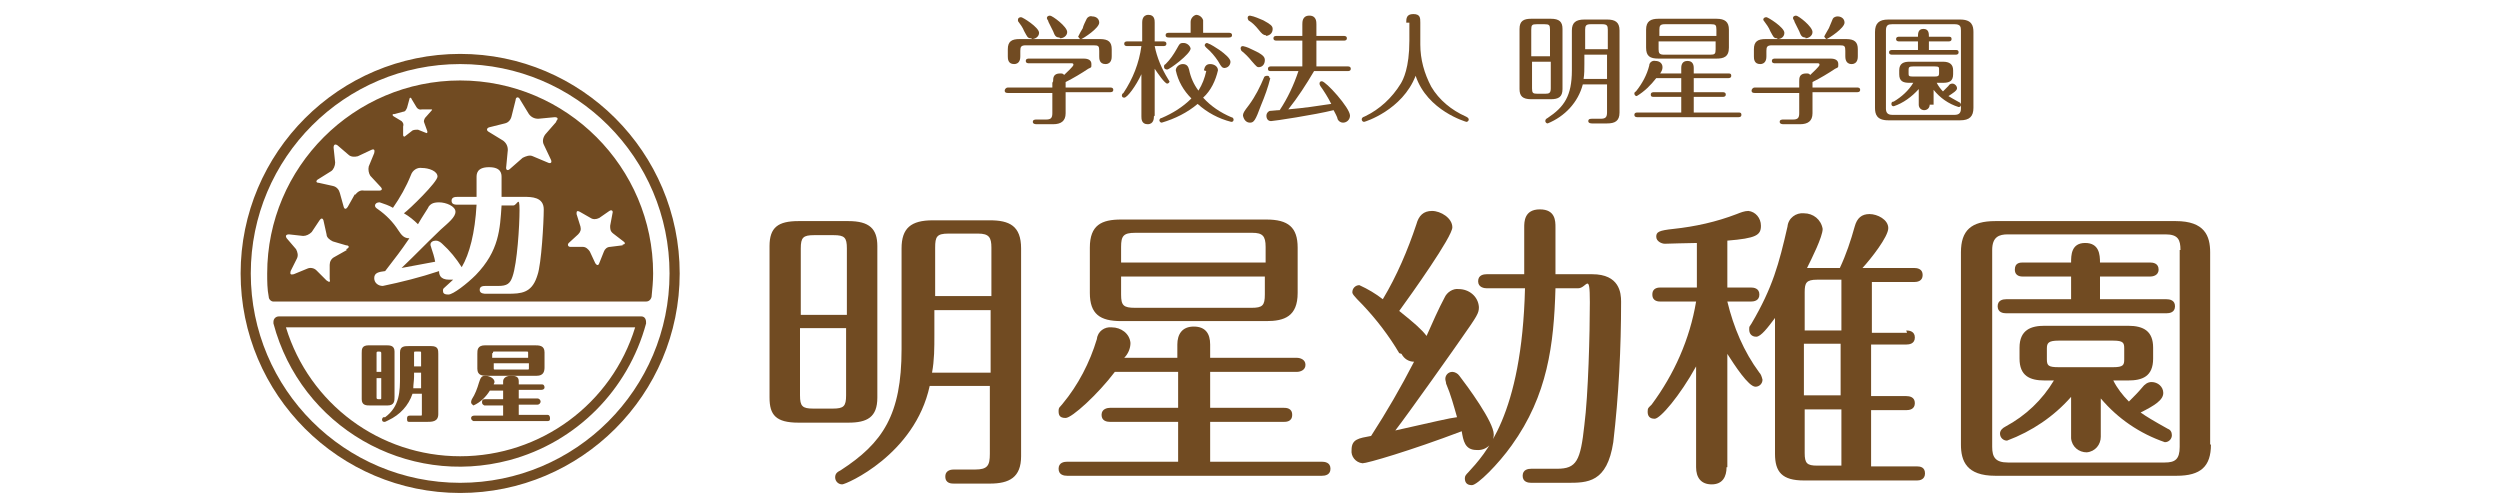
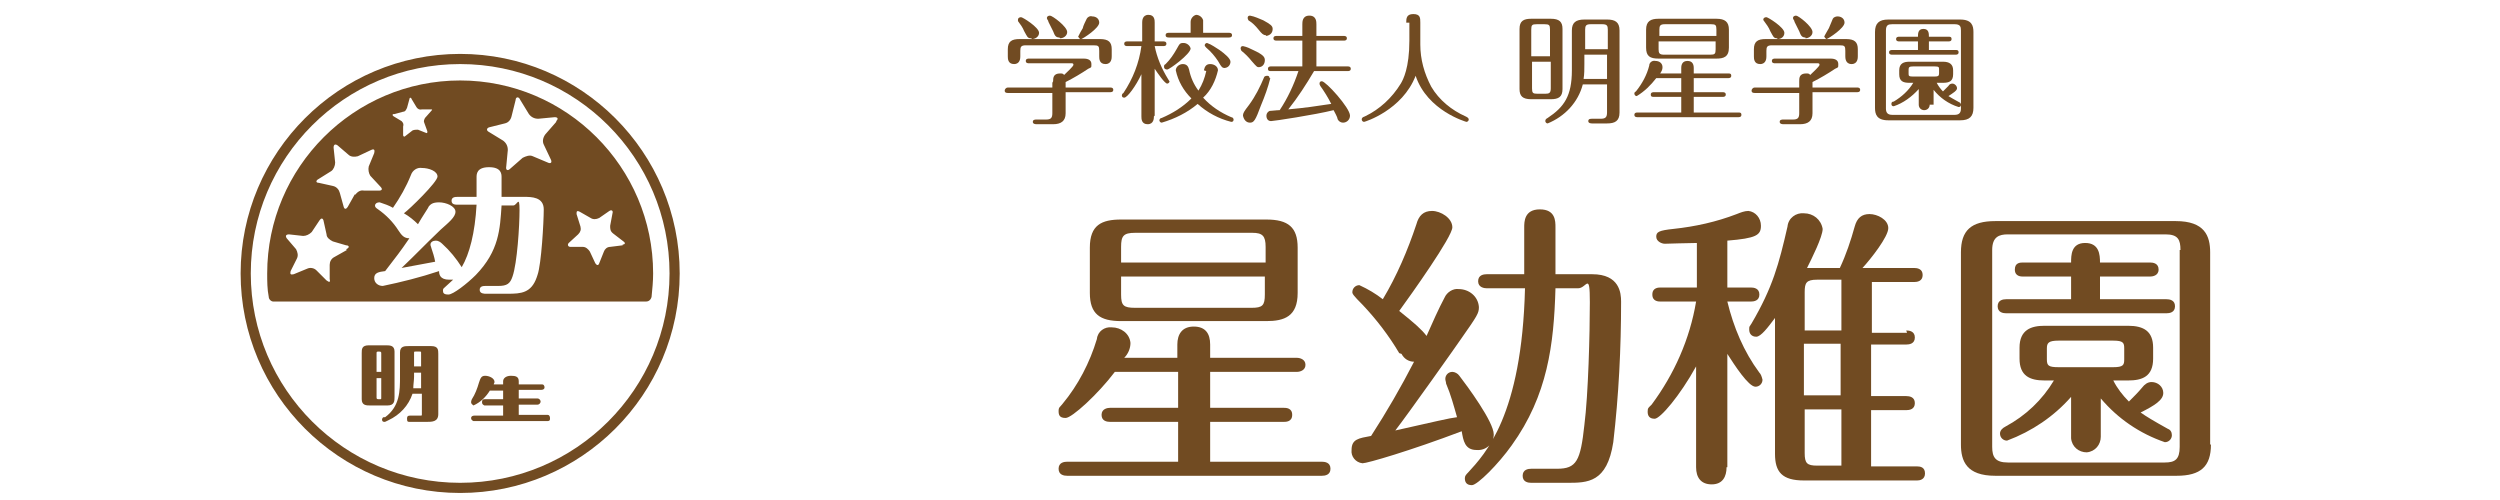
<svg xmlns="http://www.w3.org/2000/svg" version="1.1" viewBox="0 0 320 64">
  <defs>
    <style>
      .cls-1 {
        fill: #714b22;
      }
    </style>
  </defs>
  <g>
    <g id="_レイヤー_1" data-name="レイヤー_1">
      <g id="_レイヤー_2" data-name="レイヤー_2">
        <g id="_レイヤー_1-2" data-name="レイヤー_1-2">
          <g>
            <g>
-               <path class="cls-1" d="M112.3,50.9c0,2.5-1.3,3.2-3.7,3.2h-6.4c-2.9,0-3.7-1-3.7-3.2v-19.4c0-2.4,1.1-3.2,3.7-3.2h6.4c2.7,0,3.7,1,3.7,3.2v19.4ZM108.4,40.3v-8.5c0-1.4-.3-1.7-1.7-1.7h-2.5c-1.4,0-1.7.3-1.7,1.7v8.5h6ZM102.4,42v8.6c0,1.4.3,1.7,1.7,1.7h2.5c1.4,0,1.7-.3,1.7-1.7v-8.6h-6ZM126.8,49.4h-7.8c-1.9,8.8-10.7,12.6-11.2,12.6s-.9-.4-.9-.9.3-.7.7-.9c5.4-3.5,7.8-7.1,7.8-15.5v-12.9c0-2.6,1.2-3.6,4-3.6h7.3c2.5,0,4,.7,4,3.6v26.6c0,2.7-1.5,3.5-4,3.5h-4.6c-.3,0-1.1,0-1.1-.9s.9-.9,1.1-.9h2.7c1.6,0,1.9-.5,1.9-2v-8.8ZM126.8,39.7h-7.2v3.2c0,1.6,0,3.2-.3,4.8h7.5v-8ZM119.6,37.9h7.3v-6.2c0-1.3-.3-1.8-1.7-1.8h-3.8c-1.5,0-1.7.4-1.7,1.8v6.2Z" />
              <path class="cls-1" d="M150.7,45.8v-1.7c0-1.3.6-2.3,2.1-2.3s2.1.9,2.1,2.3v1.7h11.1c.4,0,1.1.2,1.1.9s-.7.9-1.1.9h-11.1v4.6h9.4c.3,0,1.1,0,1.1.9s-.8.9-1.1.9h-9.4v5.1h14.3c.4,0,1.1.1,1.1.9s-.7.9-1.1.9h-32.6c-.4,0-1.1-.1-1.1-.9s.7-.9,1.1-.9h14.2v-5.1h-8.7c-.4,0-1.1-.1-1.1-.9s.8-.9,1.1-.9h8.7v-4.6h-8.1c-2.2,2.9-5.5,5.9-6.3,5.9s-.9-.4-.9-.9.2-.5.5-.9c2-2.4,3.5-5.3,4.4-8.3.1-1,1-1.6,1.9-1.5,1.2,0,2.3.8,2.4,2,0,.7-.3,1.4-.8,1.9h7ZM166.1,37.5c0,3-1.7,3.6-4,3.6h-18.6c-2.7,0-4-.9-4-3.6v-5.8c0-2.9,1.5-3.6,4-3.6h18.6c2.8,0,4,1,4,3.6v5.8ZM162,33.6v-2c0-1.4-.4-1.8-1.7-1.8h-15c-1.5,0-1.8.4-1.8,1.8v2h18.5ZM143.5,35.4v2.3c0,1.4.3,1.7,1.8,1.7h14.9c1.4,0,1.7-.3,1.7-1.7v-2.3h-18.4Z" />
              <path class="cls-1" d="M179.1,45.2c-1.3-2.2-2.9-4.3-4.7-6.2-1.2-1.2-1.3-1.4-1.3-1.6,0-.5.4-.9.9-.9,1.1.5,2.1,1.1,3,1.8,1.8-3,3.2-6.3,4.3-9.6.3-1.1.9-1.7,2-1.7s2.6.9,2.6,2.1-5.2,8.5-6.8,10.7c2,1.6,2.9,2.4,3.5,3.2.7-1.6,1.6-3.6,2.3-4.9.3-.7,1.1-1.2,1.8-1.1,1.3,0,2.5.9,2.6,2.3,0,.8-.2,1.1-2.3,4.1-.4.6-6.7,9.5-8.4,11.7,4.9-1.1,7-1.6,7.9-1.7-.4-1.4-.8-2.9-1.4-4.3,0-.2-.1-.4-.1-.6,0-.5.4-.9.9-.9.3,0,.7.2.9.5,1,1.3,4.4,5.9,4.4,7.5,0,1.2-1,2.1-2.2,2-1.5,0-1.7-1.2-1.9-2.4-6.6,2.5-12.1,4.1-12.7,4.1-.9-.1-1.5-.9-1.4-1.7,0-1.4.9-1.5,2.5-1.8,2-3.1,3.8-6.2,5.5-9.5-.7,0-1.3-.4-1.6-1ZM190.3,36.9c-.3,0-1.1-.1-1.1-.9s.7-.9,1.1-.9h4.8v-6c0-.7,0-2.3,2-2.3s2,1.5,2,2.3v6h4.7c3.5,0,3.7,2.4,3.7,3.5,0,6-.3,12-1,18-.8,5.2-3.3,5.2-5.9,5.2h-4.6c-.4,0-1.1-.1-1.1-.9s.7-.9,1.1-.9h3.3c2.5,0,3-1,3.5-5.6.5-3.9.7-11.7.7-15.7s-.4-1.8-1.5-1.8h-2.9c-.2,7.2-1,13.7-5.6,20.1-1.7,2.4-4.4,5.1-5.1,5.1s-.9-.4-.9-.9c0-.3.2-.5.4-.7,2.2-2.4,6.9-7.3,7.3-23.6h-4.8Z" />
              <path class="cls-1" d="M221,59.8c0,1.2-.5,2.2-1.9,2.2s-2-.9-2-2.2v-12.9c-2.1,3.8-4.6,6.7-5.3,6.7s-.9-.4-.9-.9.1-.5.5-.9c2.9-3.9,4.9-8.4,5.7-13.2h-4.5c-.3,0-1.1,0-1.1-.9s.8-.9,1.1-.9h4.6v-5.7c-1.2,0-3.7.1-4.1.1s-1.1-.3-1.1-.9.3-.8,2.2-1c2.8-.3,5.5-.9,8.1-1.9.5-.2,1-.4,1.5-.4.9.1,1.6.9,1.6,1.9,0,1.2-.6,1.6-4.3,1.9v6h3c.4,0,1.1.1,1.1.9s-.7.9-1.1.9h-3c.8,3.3,2.1,6.4,4.1,9.1.2.2.3.5.4.9,0,.5-.4.9-.9.9-.9,0-2.7-2.8-3.6-4.2v14.5ZM244,42.3c.4,0,1.1.1,1.1.9s-.7.9-1.1.9h-4.5v6.6h4.5c.4,0,1.1.1,1.1.9s-.7.9-1.1.9h-4.5v7.2h5.9c.4,0,1,.1,1,.9s-.7.9-1,.9h-14.5c-2.8,0-3.7-1.1-3.7-3.4v-17.4c-.9,1.2-1.8,2.4-2.4,2.4s-.9-.4-.9-.9,0-.3.3-.8c2.7-4.6,3.5-7.6,4.6-12.4.1-1.1,1.1-1.8,2.1-1.7,1.2,0,2.2.8,2.4,2,0,1-1.4,3.8-2,5h4.2c.8-1.7,1.4-3.5,1.9-5.3.3-1.1.9-1.6,1.9-1.6s2.4.7,2.4,1.8-2.2,3.9-3.3,5.1h6.6c.4,0,1.1.1,1.1.9s-.7.9-1.1.9h-5.4v6.5h4.5ZM235.7,42.3v-6.5h-3.1c-1.4,0-1.6.4-1.6,1.6v4.9h4.7ZM230.9,44v6.6h4.7v-6.6h-4.7ZM235.7,59.6v-7.2h-4.7v5.6c0,1.3.3,1.6,1.6,1.6h3Z" />
              <path class="cls-1" d="M283,56.9c0,2.8-1.3,4-4.4,4h-23.2c-3.7,0-4.4-1.9-4.4-4v-24.6c0-2.8,1.3-4,4.4-4h23.1c3.7,0,4.4,1.9,4.4,4v24.6ZM279.1,32c0-1.3-.3-2-1.9-2h-20.2c-1.1,0-2,.3-2,2v25.2c0,1.3.4,2,2,2h20.1c1.3,0,1.9-.4,1.9-2v-25.2ZM277.3,38.3c.4,0,1.1.1,1.1.9s-.7.9-1.1.9h-20.5c-.4,0-1.1-.1-1.1-.9s.7-.9,1.1-.9h8.3v-2.9h-6.1c-.3,0-1.1,0-1.1-.9s.7-.9,1.1-.9h6.1c0-.9,0-2.5,1.8-2.5s1.9,1.5,1.9,2.5h6.4c.4,0,1.1.1,1.1.9s-.8.9-1.1.9h-6.4v2.9h8.5ZM268.9,55.9c0,1-.7,1.9-1.8,2-1,0-1.9-.7-2-1.8,0,0,0-.2,0-.3v-5c-2.2,2.5-5,4.4-8.2,5.6-.5,0-.9-.4-.9-.9,0-.4.3-.7.7-.9,2.6-1.4,4.7-3.4,6.2-5.9h-1.2c-1.9,0-3.2-.6-3.2-2.8v-1.4c0-2.3,1.5-2.8,3.2-2.8h10.7c2,0,3.2.7,3.2,2.8v1.4c0,2.3-1.4,2.8-3.2,2.8h-1.9c.5,1,1.2,1.9,2,2.7.6-.6,1.2-1.2,1.7-1.8.3-.4.7-.7,1.2-.7.8,0,1.5.6,1.5,1.4,0,.9-1.1,1.6-2.9,2.5.7.5,1.7,1.1,3.5,2.1.3.1.5.4.5.8,0,.5-.4.9-.9.9-3.2-1.1-6-3-8.2-5.6v4.8ZM271.9,44.6c0-.7-.1-1-1.4-1h-7c-1.3,0-1.5.3-1.5,1v1.4c0,.8.2,1,1.5,1h7c1.3,0,1.4-.3,1.4-1v-1.4Z" />
            </g>
            <g>
              <path class="cls-1" d="M134.8,10.4c0-.4,0-1,.9-1,.2,0,.4,0,.5.2.3-.3,1.2-1.1,1.2-1.3s-.1-.2-.3-.2h-5.4c-.1,0-.4,0-.4-.3s.3-.3.4-.3h7c.6,0,1,.2,1,.7s0,.4-.4.6c-.9.6-1.9,1.2-2.9,1.7v.7h5.7c.1,0,.4,0,.4.3s-.3.3-.4.3h-5.7v2.7c0,1-.6,1.4-1.6,1.4h-2.1c-.1,0-.5,0-.5-.3s.3-.3.5-.3h1.2c.6,0,.8-.2.8-.8v-2.6h-5.7c-.1,0-.4,0-.4-.3,0-.2.2-.4.4-.4,0,0,0,0,0,0h5.7v-.6ZM140.8,5c1.1,0,1.5.4,1.5,1.3v.9c0,.2,0,1-.8,1s-.8-.7-.8-1v-.7c0-.6-.1-.7-.7-.7h-8.7c-.6,0-.7.2-.7.7v.7c0,.2,0,1-.8,1s-.8-.7-.8-1v-.9c0-1,.5-1.3,1.5-1.3h7.8c-.1,0-.2-.2-.3-.3.2-.4.4-.8.6-1.1,0-.2.4-1,.5-1.2.1-.2.4-.4.7-.3.5,0,.9.3.9.8,0,0,0,0,0,0,0,.7-2,2-2.3,2.1h2.3ZM132,4.9c-.5,0-.5-.2-.9-.9-.2-.5-.5-.9-.8-1.3,0,0,0-.1,0-.2,0-.2.2-.3.4-.3.2,0,2.3,1.3,2.3,2,0,.5-.5.8-.9.8,0,0,0,0,0,0ZM135.6,4.8c-.5,0-.6-.3-.8-.8-.2-.4-.4-.8-.6-1.2,0-.2-.2-.3-.2-.5,0-.2.2-.3.4-.3.3,0,2.2,1.4,2.2,2.1,0,.5-.5.8-.9.8Z" />
              <path class="cls-1" d="M147.7,14.9c0,.2,0,1-.8,1s-.8-.7-.8-1v-5.4c-.7,1.5-1.8,3-2.2,3-.2,0-.3-.1-.3-.3h0c0,0,0-.2.2-.3,1.2-1.8,2-3.8,2.3-6h-1.8c-.1,0-.4,0-.4-.3s.3-.3.4-.3h1.9v-2.4c0-.2,0-1,.8-1s.8.7.8,1v2.4h1.1c.1,0,.4,0,.4.3s-.3.3-.4.3h-1.1c.3,1.5.9,2.9,1.7,4.2.1.2.2.3.2.3,0,.2-.2.3-.3.3,0,0,0,0,0,0-.3,0-1.2-1.3-1.6-1.9v6ZM154.1,9c.1-.5.3-.8.8-.8s1,.3,1,.8c-.3,1.3-.9,2.6-1.9,3.5,1,1.1,2.2,1.9,3.6,2.5.2,0,.3.2.3.3,0,.2-.1.3-.3.3,0,0,0,0,0,0-1.6-.4-3.1-1.2-4.3-2.3-1.3,1.1-2.9,1.9-4.6,2.4-.2,0-.3-.2-.3-.3,0-.1.1-.3.3-.3,1.4-.6,2.7-1.4,3.8-2.5-1-1-1.7-2.2-2-3.6,0-.4.4-.8.9-.8.5,0,.7.3.8.7.2,1,.6,1.9,1.2,2.7.5-.8.8-1.6,1-2.5h0ZM149,8.5c0-.1,0-.2.2-.3.6-.6,1-1.2,1.4-1.9.4-.7.4-.8.9-.8.4,0,.8.3.9.7,0,.7-2.7,2.7-3,2.7-.2,0-.4-.1-.4-.3,0,0,0,0,0,0h0ZM152.4,4.2v-1.4c0-.4.3-.8.7-.9.4,0,.8.3.9.7,0,0,0,.1,0,.2v1.4h3.3c.1,0,.4,0,.4.3s-.3.3-.4.3h-7.7c-.1,0-.4,0-.4-.3s.3-.3.4-.3h2.8ZM156.8,8.7c-.3,0-.4,0-.9-.9-.4-.6-.9-1.2-1.5-1.7,0,0-.2-.2-.2-.3,0-.2.2-.3.3-.3.6.2,1.1.6,1.6.9.7.5,1.4,1.1,1.4,1.5,0,.4-.3.8-.8.8h0Z" />
              <path class="cls-1" d="M161.2,8.6c-.3,0-.3,0-1-.8-.4-.5-.8-.9-1.3-1.3,0,0-.1-.2-.1-.3,0-.2.1-.3.3-.3,0,0,0,0,0,0,.5.1.9.3,1.3.5,1.3.6,1.5.9,1.5,1.3,0,.5-.3.9-.8.9ZM162.6,10c-.3,1.2-.7,2.3-1.2,3.5-.7,1.9-.9,2.2-1.4,2.2-.5,0-.8-.4-.9-.9,0-.3.1-.5.8-1.4.8-1.1,1.4-2.3,1.9-3.5,0-.1.2-.2.4-.2.2,0,.3.1.3.3ZM162,4.5c-.3,0-.5-.2-.9-.7-.4-.5-.8-.9-1.3-1.2,0,0-.1-.2-.1-.3,0-.2.1-.3.3-.3.6.1,1.2.4,1.7.6.9.5,1.2.7,1.2,1.1,0,.5-.3.8-.8.9,0,0,0,0,0,0ZM162.7,9.1c-.2,0-.4,0-.4-.3s.3-.3.4-.3h4v-3.3h-3.3c-.1,0-.4,0-.4-.3s.3-.3.4-.3h3.3v-1.5c0-.3,0-1.1.9-1.1s.9.8.9,1.1v1.5h3.5c.1,0,.4,0,.4.3s-.3.3-.4.3h-3.5v3.3h4c.1,0,.4,0,.4.3s-.3.3-.4.3h-4.3c-1,1.7-2.1,3.4-3.3,4.9,2.2-.2,3.5-.4,5.5-.7-.4-.8-.9-1.6-1.4-2.3-.1-.2-.1-.2-.1-.3,0-.2.1-.3.3-.3,0,0,0,0,0,0,.5,0,3.6,3.4,3.6,4.4,0,.5-.4.9-.9.9-.3,0-.6-.2-.7-.5,0-.2-.4-.9-.5-1.1-2.4.6-7.7,1.4-8,1.4-.4,0-.6-.3-.6-.7,0-.3.2-.5.4-.6.2,0,.9-.1,1.3-.1,1-1.5,1.8-3.2,2.4-5h-3.4Z" />
              <path class="cls-1" d="M180,2.9c0-.5,0-1.1.9-1.1s.9.5.9,1.1v2.8c0,1.9.5,3.7,1.4,5.4,1,1.7,2.6,3,4.4,3.8.2.1.4.2.4.4,0,.2-.2.3-.3.3,0,0-5-1.4-6.5-5.9-1.7,4.4-6.5,5.9-6.6,5.9-.2,0-.3-.2-.3-.3,0-.2.1-.3.4-.4,1.9-.9,3.5-2.4,4.6-4.2.3-.5,1.1-2,1.1-5.5v-2.3Z" />
              <path class="cls-1" d="M200,11.4c0,1-.5,1.3-1.5,1.3h-2.5c-1.1,0-1.5-.4-1.5-1.3V3.7c0-1,.5-1.3,1.5-1.3h2.5c1.1,0,1.5.4,1.5,1.3v7.7ZM198.4,7.2v-3.4c0-.6-.1-.7-.7-.7h-1c-.6,0-.7.1-.7.7v3.4h2.4ZM196.1,7.9v3.4c0,.6.1.7.7.7h1c.5,0,.7-.1.7-.7v-3.4h-2.4ZM205.7,10.8h-3.1c-.6,2.3-2.3,4.1-4.5,5-.2,0-.3-.2-.3-.3,0-.2.1-.3.3-.4,2.1-1.4,3.1-2.8,3.1-6.1V3.9c0-1,.5-1.4,1.6-1.4h2.9c1,0,1.6.3,1.6,1.4v10.5c0,1.1-.6,1.4-1.6,1.4h-1.9c-.1,0-.5,0-.5-.3s.3-.3.5-.3h1.1c.6,0,.8-.2.8-.8v-3.5ZM205.7,7h-2.9v1.2c0,.6,0,1.3-.1,1.9h3v-3.1ZM202.9,6.3h2.9v-2.5c0-.5-.1-.7-.7-.7h-1.5c-.6,0-.7.2-.7.7v2.5Z" />
              <path class="cls-1" d="M215.2,9.4v-.7c0-.5.2-.9.8-.9s.8.4.8.9v.7h4.4c.2,0,.4,0,.4.3s-.3.3-.4.3h-4.4v1.8h3.7c.1,0,.4,0,.4.3s-.3.3-.4.3h-3.7v2h5.7c.2,0,.4,0,.4.3s-.3.3-.4.3h-12.9c-.1,0-.4,0-.4-.3s.3-.3.4-.3h5.6v-2h-3.5c-.2,0-.4,0-.4-.3s.3-.3.4-.3h3.5v-1.8h-3.2c-.7.9-1.5,1.7-2.5,2.3-.2,0-.3-.2-.3-.3s0-.2.2-.3c.8-1,1.4-2.1,1.7-3.3,0-.4.4-.7.8-.6.5,0,.9.3.9.8,0,0,0,0,0,0,0,.3-.1.5-.3.8h2.7ZM221.3,6.1c0,1.2-.7,1.4-1.6,1.4h-7.4c-1.1,0-1.6-.3-1.6-1.4v-2.3c0-1.1.6-1.4,1.6-1.4h7.4c1.1,0,1.6.4,1.6,1.4v2.3ZM219.7,4.6v-.8c0-.6-.1-.7-.7-.7h-5.9c-.6,0-.7.2-.7.7v.8h7.3ZM212.3,5.3v1c0,.5.1.7.7.7h5.9c.6,0,.7-.1.7-.7v-1h-7.3Z" />
              <path class="cls-1" d="M230.3,10.4c0-.4,0-1,.9-1,.2,0,.4,0,.5.2.3-.3,1.2-1.1,1.2-1.3s-.1-.2-.3-.2h-5.4c-.1,0-.4,0-.4-.3s.3-.3.4-.3h7.1c.6,0,1,.2,1,.7s0,.4-.4.6c-.9.6-1.9,1.2-2.9,1.7v.7h5.7c.1,0,.4,0,.4.3s-.3.3-.4.3h-5.7v2.7c0,1-.6,1.4-1.6,1.4h-2.1c-.1,0-.5,0-.5-.3s.3-.3.5-.3h1.2c.6,0,.8-.2.8-.8v-2.6h-5.7c-.1,0-.4,0-.4-.3,0-.2.2-.4.4-.4,0,0,0,0,0,0h5.7v-.6ZM236.3,5c1.1,0,1.5.4,1.5,1.3v.9c0,.2,0,1-.8,1s-.8-.8-.8-1v-.7c0-.6-.1-.7-.7-.7h-8.7c-.6,0-.7.2-.7.7v.7c0,.2,0,1-.8,1s-.8-.7-.8-1v-.9c0-1,.5-1.3,1.5-1.3h7.8c-.1,0-.2-.2-.3-.3,0-.1.5-.9.6-1.1s.4-1,.5-1.2c.1-.2.4-.3.6-.3.5,0,.9.3.9.8,0,0,0,0,0,0,0,.7-2,2-2.3,2.1h2.3ZM227.5,4.9c-.5,0-.5-.2-.9-.9-.2-.5-.5-.9-.8-1.3,0,0-.1-.1-.1-.2,0-.2.2-.3.4-.3.2,0,2.3,1.3,2.3,2,0,.5-.4.8-.9.8h0ZM231.1,4.8c-.5,0-.6-.3-.8-.8-.2-.4-.4-.8-.6-1.2,0-.2-.2-.3-.2-.5,0-.2.2-.3.4-.3.3,0,2.1,1.4,2.1,2.1,0,.5-.5.8-.9.8h0Z" />
              <path class="cls-1" d="M252.6,13.8c0,1.1-.5,1.6-1.7,1.6h-9.2c-1.5,0-1.7-.8-1.7-1.6V4.1c0-1.1.5-1.6,1.7-1.6h9.2c1.5,0,1.7.8,1.7,1.6v9.7ZM251,3.9c0-.5-.1-.8-.8-.8h-8c-.5,0-.8.1-.8.8v10c0,.5.2.8.8.8h8c.5,0,.8-.2.8-.8V3.9ZM250.3,6.4c.2,0,.4,0,.4.3s-.3.3-.4.3h-8.1c-.1,0-.4,0-.4-.3s.3-.3.4-.3h3.3v-1.1h-2.4c-.1,0-.4,0-.4-.3s.3-.3.4-.3h2.4c0-.4,0-1,.7-1s.7.6.7,1h2.5c.2,0,.4,0,.4.3s-.3.3-.4.3h-2.5v1.1h3.4ZM247,13.4c0,.4-.3.7-.7.7s-.7-.3-.7-.7v-2c-.9,1-2,1.8-3.2,2.2-.2,0-.3-.1-.3-.3,0,0,0,0,0,0,0-.2.1-.3.3-.3,1-.6,1.9-1.4,2.5-2.4h-.5c-.8,0-1.3-.2-1.3-1.1v-.5c0-.9.6-1.1,1.3-1.1h4.3c.8,0,1.3.3,1.3,1.1v.5c0,.9-.5,1.1-1.3,1.1h-.8c.2.4.5.8.8,1.1.2-.2.5-.5.7-.7.1-.2.3-.3.5-.3.3,0,.6.3.6.6,0,.3-.5.6-1.1,1,.3.2.7.4,1.4.8.1,0,.2.2.2.3,0,.2-.1.3-.3.3,0,0,0,0,0,0-1.3-.4-2.4-1.2-3.2-2.2v1.9ZM248.2,8.9c0-.3,0-.4-.6-.4h-2.7c-.5,0-.6.1-.6.4v.5c0,.3,0,.4.6.4h2.7c.5,0,.6-.1.6-.4v-.5Z" />
            </g>
          </g>
          <g>
            <path class="cls-1" d="M58.9,10.3c-13.6,0-24.7,11.1-24.7,24.7,0,1,0,2,.2,3,0,.3.3.6.6.6h47.7c.3,0,.6-.2.7-.6.1-1,.2-2,.2-3,0-13.6-11.1-24.7-24.7-24.7ZM50.5,14.6l1.1-.3c.3,0,.4-.3.5-.5l.3-1.1c0-.2.2-.3.3,0l.6,1c.1.2.4.4.7.3h1.1c.2,0,.3,0,.1.2l-.8.9c-.1.2-.2.4-.1.6l.4,1.1c0,.2,0,.3-.2.2l-1-.4c-.2,0-.5,0-.7.1l-.9.7c-.2.2-.3,0-.3-.1v-1.1c.1-.3,0-.5-.2-.7l-1-.6c-.2-.1-.2-.3,0-.3h0ZM44.4,32l-1.6.9c-.4.2-.6.6-.6,1v1.8c.1.4,0,.5-.4.2l-1.3-1.3c-.3-.3-.8-.4-1.2-.2l-1.7.7c-.4.1-.5,0-.4-.4l.8-1.6c.2-.4.1-.8-.1-1.2l-1.2-1.4c-.2-.3-.1-.5.3-.5l1.8.2c.4,0,.8-.2,1.1-.5l1-1.5c.2-.3.4-.3.5,0l.4,1.8c0,.4.4.7.8.9l1.7.5c.4,0,.5.3,0,.5h0ZM45.4,24.9l-.9,1.6c-.2.3-.4.3-.5,0l-.5-1.8c-.1-.4-.4-.8-.9-.9l-1.8-.4c-.4,0-.4-.3,0-.5l1.6-1c.3-.2.5-.7.5-1.1l-.2-1.9c0-.4.2-.5.5-.3l1.4,1.2c.3.3.8.3,1.2.2l1.7-.8c.4-.2.5,0,.4.4l-.7,1.7c-.1.4,0,.9.2,1.2l1.3,1.4c.3.3.2.5-.2.5h-1.9c-.4-.1-.8.1-1.1.5h0ZM68.7,35.5c-.7,2-2,2.1-3.7,2.1h-2.8c-.2,0-.8,0-.8-.5s.5-.5.8-.5h1.6c1.1,0,1.5-.3,1.8-1.2.6-1.7.9-6.5.9-8.5s-.3-.6-.8-.6h-1.5c-.2,3-.3,5.8-3.3,8.9-1.1,1.1-2.9,2.5-3.5,2.5s-.7-.2-.7-.5c0-.1,0-.2.1-.3l1.2-1.1c-.2,0-.3,0-.5,0-1.2,0-1.3-.7-1.3-1.1-2.4.8-4.8,1.4-7.2,1.9-.6,0-1.1-.4-1.1-1,0-.7.6-.8,1.4-.9,1.6-2.1,1.8-2.3,3.1-4.2-.7,0-1-.4-1.4-1-.7-1.1-1.6-2-2.6-2.7-.3-.2-.4-.3-.4-.5s.2-.4.6-.4c.6.2,1.2.4,1.7.7.9-1.3,1.7-2.7,2.3-4.2.2-.6.8-1,1.4-.9.9,0,2,.4,2,1.1s-3.6,4.2-4.3,4.7c.7.4,1.3.9,1.8,1.4.5-.9,1.4-2.2,1.4-2.3.2-.2.4-.5,1.3-.5s2.1.5,2.1,1.2-.9,1.4-1.9,2.3c-2.6,2.5-2.8,2.8-5,4.9l4.3-.8c-.1-.6-.3-1.2-.5-1.8,0-.1-.1-.2-.1-.4,0-.3.3-.5.7-.5.3,0,.6.2.8.4,1,.9,1.8,1.9,2.5,3,1-1.7,1.7-4.4,1.9-8h-2.4c-.3,0-.8,0-.8-.5s.5-.5.8-.5h2.4v-2.5c0-.4,0-1.3,1.6-1.3s1.6.9,1.6,1.3v2.5h2.9c.9,0,2.5,0,2.5,1.6s-.3,7-.8,8.4ZM71.2,15.6l-1.4,1.6c-.3.4-.4.9-.2,1.3l.9,1.9c.2.4,0,.6-.4.4l-1.9-.8c-.4-.2-.9,0-1.3.2l-1.6,1.4c-.3.3-.6.2-.5-.3l.2-2.1c0-.5-.2-.9-.6-1.2l-1.8-1.1c-.4-.2-.3-.5,0-.6l2-.5c.5-.1.8-.5.9-1l.5-2c0-.4.4-.5.6,0l1.1,1.8c.3.4.7.6,1.2.6l2.1-.2c.4,0,.5.2.2.5ZM79.7,31.4l-1.6.2c-.4,0-.7.3-.8.6l-.6,1.5c-.1.3-.3.3-.5,0l-.7-1.5c-.2-.3-.5-.6-.9-.6h-1.6c-.3,0-.4-.3-.2-.5l1.2-1.1c.3-.3.4-.6.3-1l-.5-1.6c0-.3,0-.5.4-.3l1.4.8c.3.2.7.2,1.1,0l1.3-.9c.3-.2.5,0,.4.3l-.3,1.6c0,.4,0,.7.4,1l1.3,1c.3.2.2.4-.1.4Z" />
-             <path class="cls-1" d="M82.2,40.5h-46.5c-.4,0-.7.3-.7.7,0,0,0,.1,0,.2,3.5,13.2,17,21,30.2,17.5,8.6-2.3,15.2-9,17.5-17.5,0-.2,0-.4-.1-.6-.1-.2-.3-.3-.5-.3ZM58.9,58.4c-10.3,0-19.3-6.7-22.3-16.5h44.7c-3,9.8-12.1,16.5-22.4,16.5Z" />
            <path class="cls-1" d="M58.9,6.9c-15.5,0-28.1,12.6-28.1,28.1s12.6,28.1,28.1,28.1,28.1-12.6,28.1-28.1c0-15.5-12.6-28.1-28.1-28.1ZM58.9,61.8c-14.8,0-26.8-12-26.8-26.8s12-26.8,26.8-26.8,26.8,12,26.8,26.8h0c0,14.8-12,26.8-26.8,26.8Z" />
            <path class="cls-1" d="M47.5,51.9h2.1c.9,0,.9-.6.9-1.1v-5.8c0-.8-.6-.8-1.1-.8h-2.2c-.9,0-.9.5-.9,1v5.9c0,.8.6.8,1.1.8ZM48.2,45.2c0-.1,0-.2.2-.2.3,0,.4,0,.4.2v2.4h-.6v-2.4ZM48.2,48.4h.6v2.5c0,.2,0,.2-.2.2-.3,0-.4,0-.4-.2v-2.5Z" />
            <path class="cls-1" d="M49.1,53.4c-.1,0-.2.2-.2.3,0,.2.1.3.3.3,0,0,0,0,0,0,.1,0,.1,0,.5-.2,1.5-.7,2.6-1.9,3.1-3.4h1.2v2.6c0,.2,0,.2-.2.2h-1.3c-.2,0-.4,0-.4.4s.1.4.4.4h2.1c.7,0,1.5,0,1.5-1v-7.7c0-.5,0-1-.9-1h-2.9c-.5,0-1.1,0-1.1.8v3.1c0,1.8,0,3.8-1.9,5.2ZM53,45.2c0-.2,0-.2.2-.2h.5c.2,0,.2,0,.2.2v1.7h-.9v-1.7ZM53,48.2v-.5h.9v2h-1c0-.5.1-1,.1-1.5Z" />
            <path class="cls-1" d="M60.6,51.9c.9-.4,1.6-1.1,2.1-1.9h1.7v1.1h-2.3c-.2,0-.4,0-.4.4,0,.2.1.3.3.4,0,0,0,0,.1,0h2.3v1.3h-3.7c-.2,0-.4.1-.4.3,0,0,0,0,0,0,0,.2.1.3.3.4,0,0,0,0,0,0h9.4c.2,0,.4,0,.4-.3,0,0,0,0,0-.1,0-.2-.1-.4-.3-.4,0,0,0,0,0,0h-3.7v-1.3h2.4c.2,0,.4-.2.4-.4s-.2-.4-.4-.4h-2.4v-1.1h2.9c.2,0,.4-.1.4-.3,0-.2-.1-.4-.3-.4,0,0,0,0-.1,0h-2.9v-.4c0-.6-.4-.7-1-.7s-1,.3-1,.7v.4h-1.2c0-.1.1-.2.1-.3,0-.5-.7-.8-1.2-.8s-.6.3-.8.9c-.2.7-.5,1.5-.9,2.1,0,0-.1.2-.1.4,0,.2.2.3.3.4Z" />
-             <path class="cls-1" d="M62.4,48.1h6.3c.9,0,1-.6,1-1.1v-1.9c0-.9-.7-.9-1.3-.9h-6.3c-1,0-1,.6-1,1.1v1.9c0,.9.7.9,1.3.9ZM63.1,45.2c0-.2,0-.2.2-.2h4.1c.2,0,.2,0,.2.2v.6h-4.6v-.6ZM63.1,46.5h4.6v.6c0,.2,0,.2-.2.2h-4.1c-.2,0-.2,0-.2-.2v-.6Z" />
          </g>
        </g>
      </g>
    </g>
  </g>
</svg>